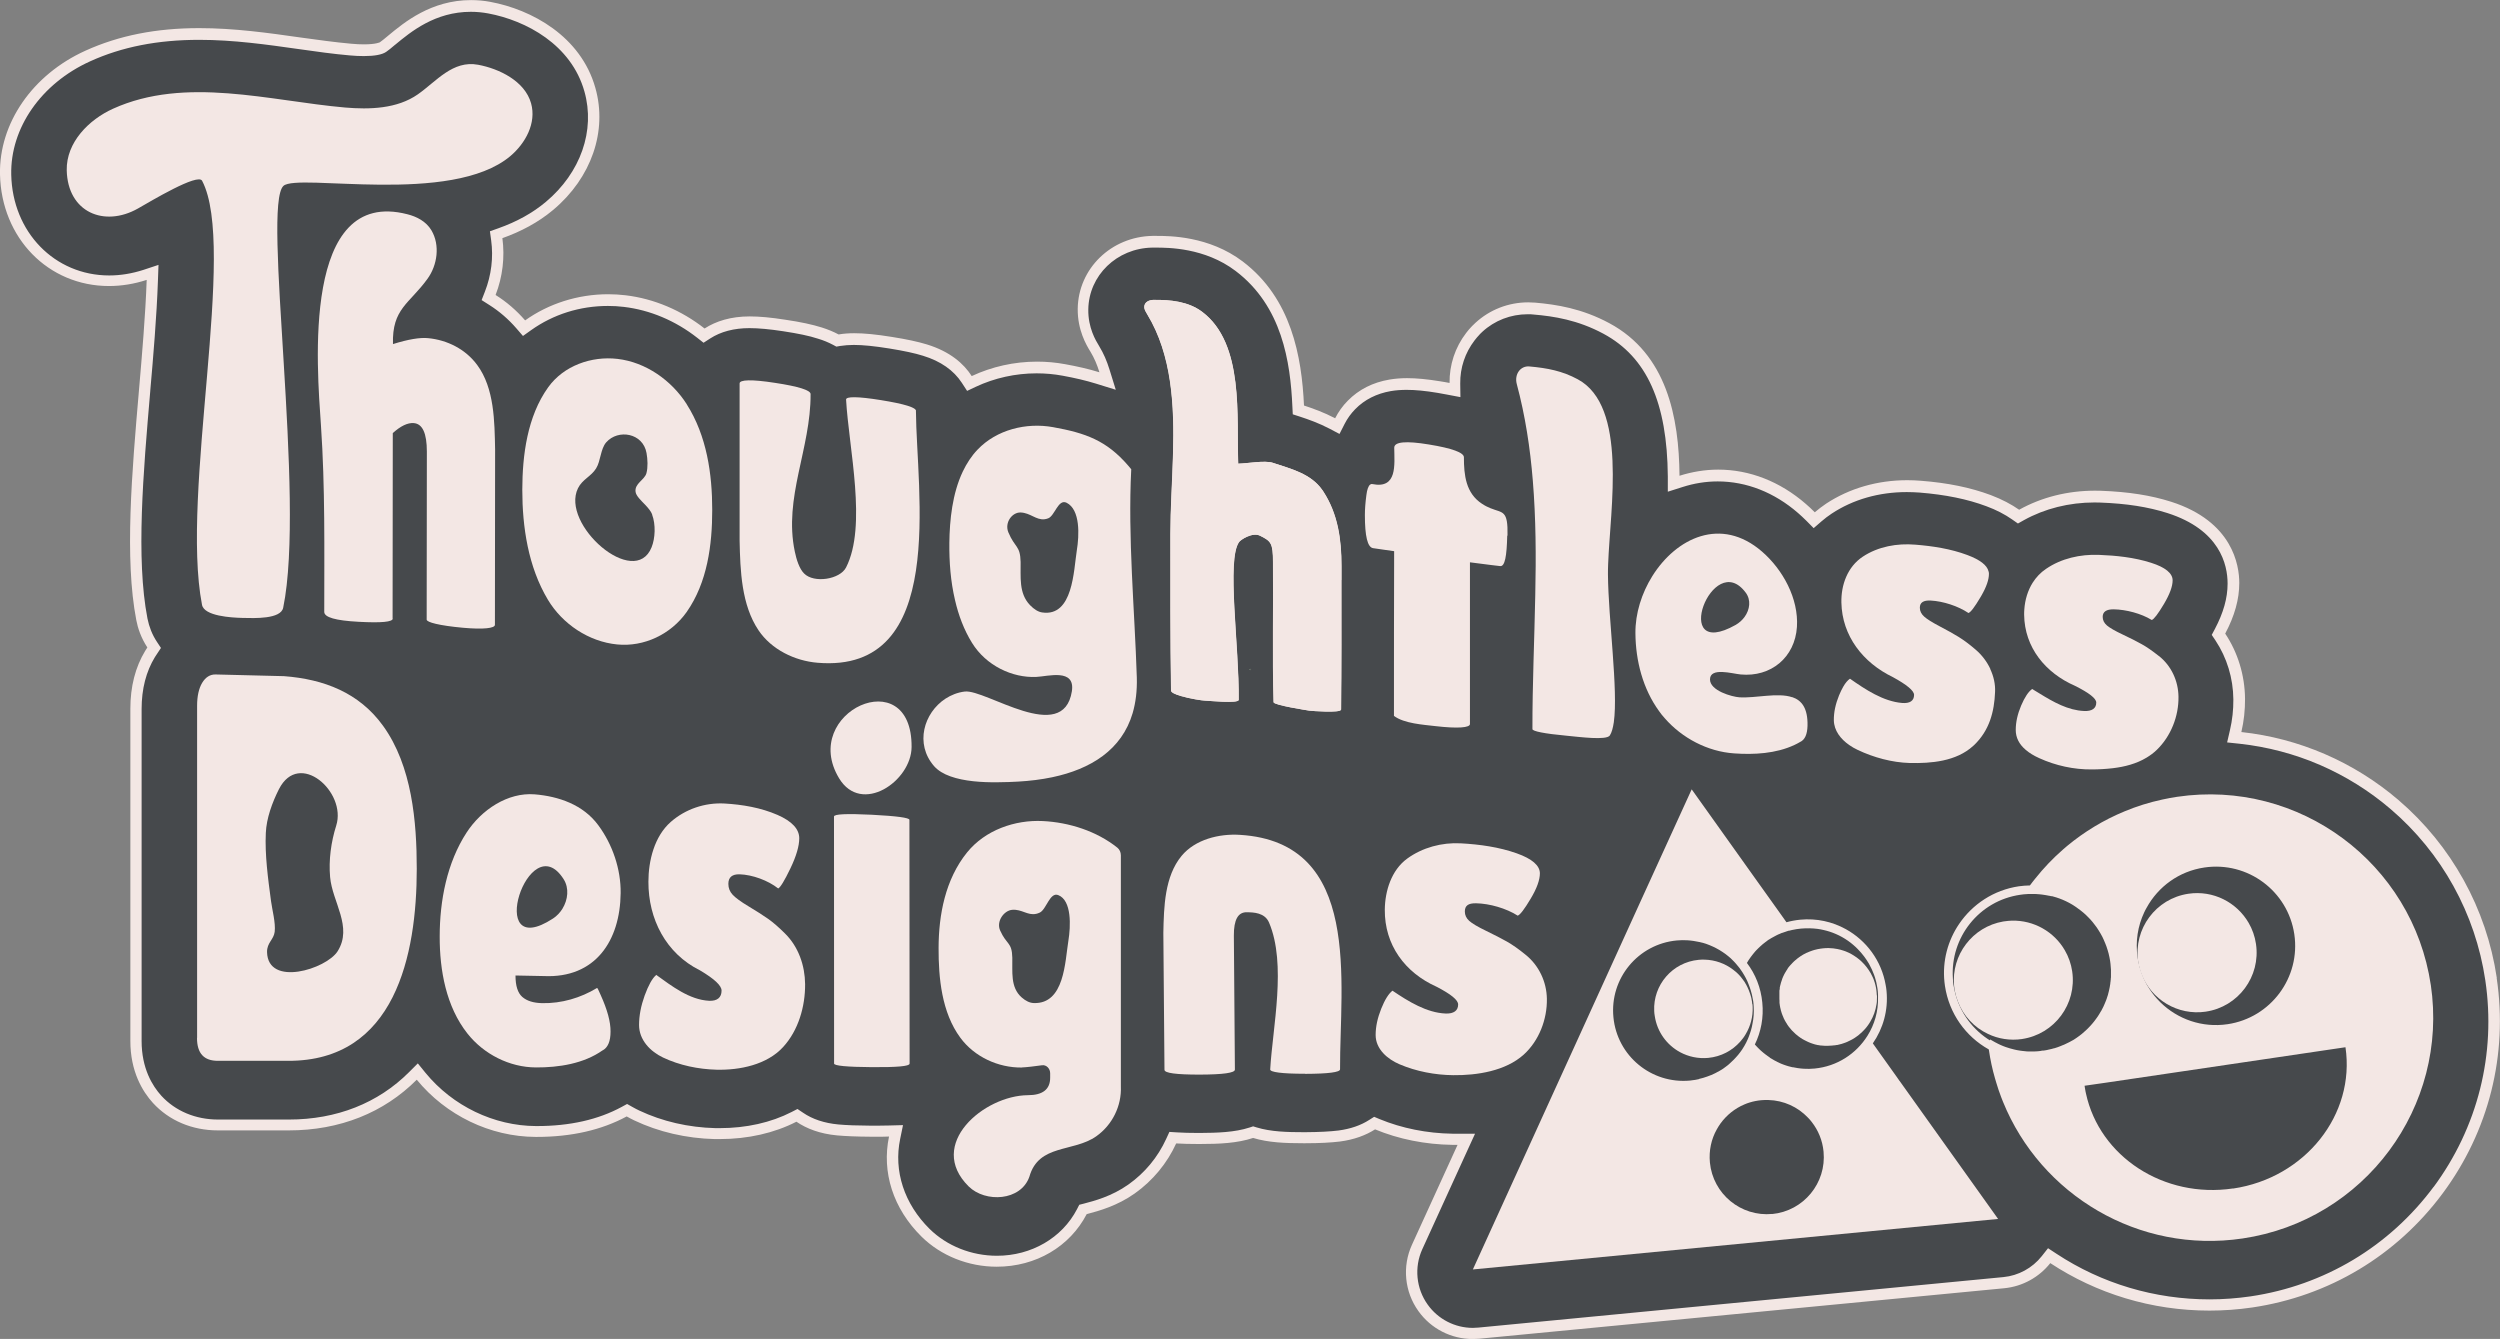
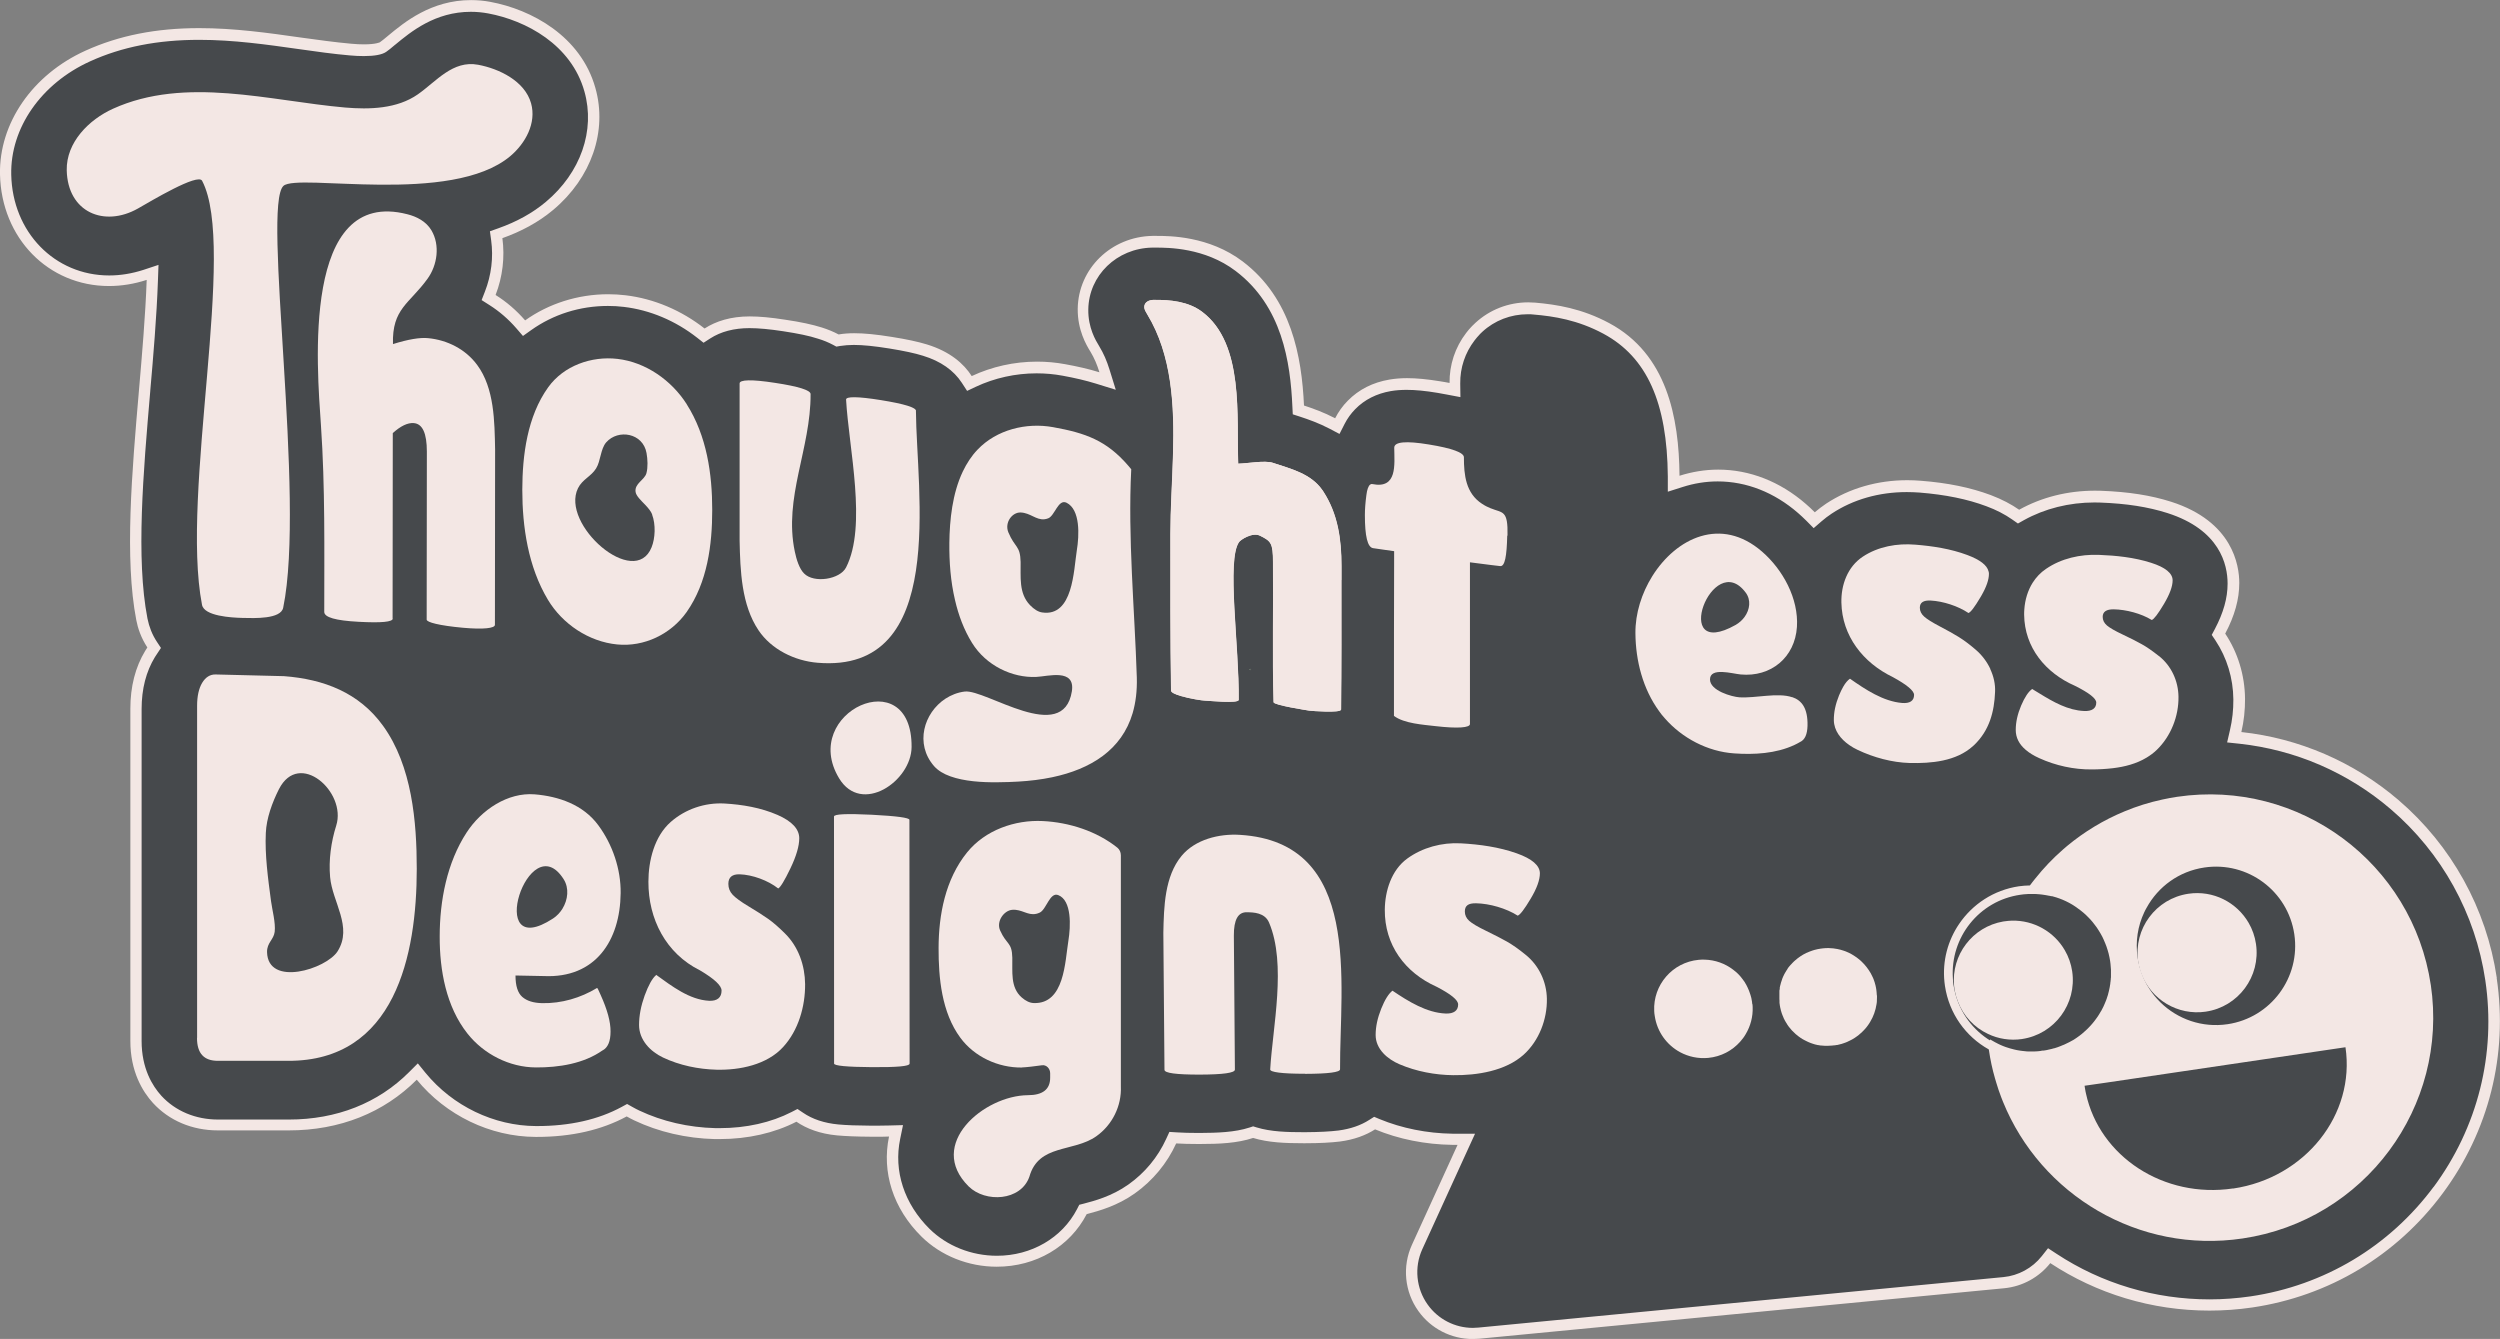
<svg xmlns="http://www.w3.org/2000/svg" id="Layer_2" data-name="Layer 2" viewBox="0 0 264.84 141.84">
  <rect x="0" y="0" width="264.84" height="141.84" fill="#808080" stroke="none" />
  <defs>
    <style>      .cls-1 {        fill: #f3e7e4;      }      .cls-2 {        fill: #dcffc9;      }      .cls-3 {        fill: #46494c;      }    </style>
  </defs>
  <g id="Layer_1-2" data-name="Layer 1">
    <path class="cls-3" d="M258.31,126.06c-4.8,6.47-11.83,10.68-19.79,11.86-1.48.22-2.97.33-4.44.33-5.92,0-11.64-1.7-16.54-4.93l-.45-.3-.33.42c-1.09,1.38-2.71,2.27-4.46,2.44l-55.64,5.35c-.22.02-.43.03-.62.03-2.09,0-4.06-1.02-5.27-2.72-1.34-1.88-1.58-4.35-.62-6.45l5.21-11.42h-1.17s-.33,0-.33,0c-2.76-.04-5.5-.59-7.94-1.6l-.28-.12-.26.17c-.97.62-2.15,1.02-3.5,1.2-.91.11-2.05.17-3.59.18h-.18c-1.74,0-3.58-.04-5.17-.53l-.18-.05-.18.06c-1.66.55-3.61.6-5.46.61h-.19c-.9,0-1.64-.02-2.28-.06l-.41-.02-.17.37c-.92,2.03-2.37,3.78-4.19,5.07-1.85,1.32-3.83,1.83-4.9,2.1l-.25.07-.12.23c-1.68,3.24-5.14,5.25-9.01,5.25-2.85,0-5.61-1.1-7.55-3.01-2.83-2.8-4.03-6.47-3.28-10.07l.15-.73-.75.02c-.39.01-.81.02-1.28.02-.19,0-.38,0-.59,0-1.57-.01-2.7-.05-3.57-.13-1.59-.15-2.94-.6-4.03-1.35l-.29-.2-.31.16c-2.27,1.16-4.99,1.77-7.88,1.77-.16,0-.32,0-.48,0-2.93-.07-5.8-.73-8.3-1.92-.24-.12-.49-.25-.77-.4l-.28-.16-.29.16c-2.56,1.39-5.68,2.1-9.25,2.1h-.12c-4.61-.02-9.15-2.21-12.14-5.85l-.41-.5-.46.46c-3.39,3.4-7.94,5.2-13.15,5.2h-.11c-1.78,0-3.58,0-5.39,0h-1.99c-2.56,0-4.86-.96-6.45-2.71-1.03-1.12-2.25-3.11-2.25-6.2v-35.17c0-2.24.51-4.19,1.5-5.81.07-.11.14-.22.21-.32l.22-.33-.2-.34c-.53-.8-.9-1.7-1.09-2.68-1.24-6.45-.46-15.52.29-24.29v-.04c.31-3.5.68-7.86.81-11.58l.03-.84-.8.26c-1.26.42-2.54.62-3.8.62-6.11,0-10.83-4.83-10.97-11.24-.11-5.19,3.3-10.12,8.7-12.56,3.46-1.57,7.32-2.34,11.8-2.34,3.69,0,7.22.5,10.64.99,1.81.25,3.67.52,5.39.66.51.05.98.07,1.43.07.98,0,1.74-.13,2.04-.34.22-.16.54-.42.88-.7,1.67-1.38,4.42-3.65,8.43-3.65.66,0,1.31.06,1.94.18,4.2.78,9.2,3.47,10.67,8.7,1.22,4.35-.41,9.07-4.28,12.31-1.44,1.21-3.19,2.18-5.21,2.9l-.45.16.06.48c.26,1.92.02,3.9-.69,5.73l-.17.45.41.26c1.11.71,2.12,1.57,3,2.58l.35.4.44-.31c2.45-1.74,5.38-2.66,8.47-2.66.59,0,1.18.04,1.76.1,2.87.34,5.67,1.52,8.08,3.4l.33.26.35-.23c1.22-.79,2.72-1.19,4.48-1.19,1,0,2.2.11,3.67.34,1.61.24,2.81.5,3.78.8.6.19,1.17.42,1.69.7l.17.09.2-.03c.49-.08,1.01-.12,1.55-.12,1.01,0,2.24.12,3.88.38,1.57.26,2.73.51,3.65.79,2,.62,3.49,1.66,4.42,3.1l.28.43.47-.22c2.06-.97,4.37-1.48,6.68-1.48.95,0,1.92.09,2.86.26,1.35.24,2.51.51,3.57.84l1.06.33-.33-1.06c-.27-.9-.6-1.65-1.01-2.32l-.05-.09c-.33-.56-1.24-2.05-1.21-4.16.06-3.93,3.28-7.06,7.35-7.13h.39c1.33,0,5.39,0,8.8,2.59,5.19,3.92,6.05,10.33,6.26,14.82l.02.4.38.13c.95.31,2.07.71,3.21,1.31l.53.28.27-.53c.33-.64.74-1.22,1.23-1.71,1.08-1.1,2.47-1.8,4.1-2.08.56-.09,1.15-.14,1.76-.14.95,0,2.06.11,3.38.33.35.06.68.12,1.01.18l.71.14v-.72c-.03-1.8.54-3.51,1.63-4.93.18-.24.37-.46.58-.68.11-.11.21-.21.31-.31,1.42-1.31,3.27-2.03,5.21-2.03.26,0,.48,0,.67.03,2.2.19,4.82.59,7.64,2.11,4.79,2.58,7.05,7.55,7.12,15.64v.8s.77-.24.77-.24c1.3-.42,2.61-.62,3.92-.62,3.2,0,6.28,1.21,8.91,3.49.27.24.56.51.91.86l.39.39.41-.36c.37-.31.75-.61,1.15-.87,2.36-1.55,5.22-2.38,8.27-2.38.46,0,.93.02,1.4.05,2.79.22,5.17.71,7.26,1.49,1.08.4,2.05.9,2.87,1.48l.3.21.32-.18c2.28-1.27,4.97-1.94,7.75-1.94.2,0,.4,0,.6.01,2.87.1,5.19.46,7.3,1.14,6.13,1.97,6.79,6.27,6.79,8.04,0,1.62-.47,3.28-1.42,5.08l-.16.31.19.29c1.28,1.93,1.97,4.2,2,6.58.01,1.14-.11,2.28-.37,3.4l-.15.65.66.07c6.05.66,11.69,3.11,16.32,7.07,5.52,4.72,9.15,11.28,10.22,18.48,1.18,7.97-.82,15.91-5.61,22.37Z" />
    <path class="cls-2" d="M132.42,70.9h0s0,.04,0,.05c0-.02,0-.03,0-.04t0,0Z" />
-     <path class="cls-2" d="M132.42,70.91s0,.02,0,.02c0,0,0-.02,0-.02h0Z" />
    <path class="cls-2" d="M132.43,70.87s-.01.07-.02.11c0-.02,0-.05,0-.07,0-.01,0-.02,0-.04Z" />
    <path class="cls-2" d="M132.44,70.88s-.02.05-.03.08h0s.02-.05.03-.08Z" />
    <path class="cls-2" d="M132.47,71.01s-.01-.02-.02-.02c-.01-.02-.02-.04-.04-.07-.01-.03-.03-.05-.04-.08.02.04.04.08.07.13,0,.02.02.03.02.05Z" />
    <path class="cls-2" d="M132.46,70.84c-.03.05-.06.11-.09.16,0-.02.01-.03.02-.04,0-.01.01-.03.02-.04.01-.03.03-.05.05-.08Z" />
    <path class="cls-2" d="M132.39,70.94s.04-.04.06-.05c-.02.02-.05.04-.07.07t0,0s0,0,0,0Z" />
    <path class="cls-2" d="M132.47,70.87h0s-.07.06-.1.09c.03-.04.07-.07.1-.09Z" />
    <path class="cls-2" d="M132.54,70.94c-.06,0-.13-.02-.19-.03,0,0-.02,0-.03,0,0,0-.02,0-.02,0,.08.02.16.03.24.04Z" />
    <path class="cls-2" d="M132.46,70.93h-.07s.04,0,.06,0c0,0,0,0,0,0Z" />
    <path class="cls-2" d="M132.51,70.84s-.04.04-.07.06c-.04.04-.08.07-.12.1.06-.05.13-.11.18-.16Z" />
    <path class="cls-2" d="M129.45,78.27h0c.08.06.17.11.25.17-.09-.06-.17-.11-.25-.17ZM130.38,78.81s.09.05.13.07h0s-.09-.05-.13-.07ZM134.85,62.96s.04,0,.06,0c.02,0,.05,0,.07,0-.04,0-.09,0-.13-.01ZM135.26,63s.02,0,.03,0c.03,0,.07,0,.1.01-.04,0-.08-.01-.13-.02Z" />
    <g>
      <path class="cls-1" d="M264.5,103.59c-1.09-7.33-4.79-14.02-10.42-18.84-4.72-4.04-10.53-6.54-16.64-7.2.27-1.15.4-2.34.39-3.54-.03-2.51-.77-4.89-2.1-6.89,1-1.88,1.49-3.64,1.49-5.36,0-1.89-.7-6.51-7.2-8.6-2.17-.69-4.53-1.06-7.46-1.17-.21,0-.42-.01-.62-.01-2.92,0-5.67.7-8.04,2.02-.82-.57-1.81-1.1-3-1.55-2.14-.8-4.57-1.3-7.41-1.52-.48-.04-.97-.06-1.44-.06-3.16,0-6.13.86-8.59,2.48-.42.28-.82.59-1.21.92-.3-.3-.61-.6-.94-.88-2.74-2.38-5.96-3.64-9.29-3.64-1.39,0-2.77.23-4.1.65-.05-6.22-1.35-12.89-7.43-16.16-2.92-1.57-5.61-1.98-7.86-2.18-.24-.02-.49-.03-.73-.03-2.11,0-4.09.78-5.61,2.18-.12.11-.23.22-.34.33-.22.23-.44.47-.63.73-1.18,1.54-1.78,3.39-1.76,5.3-.33-.06-.66-.13-1.02-.18-1.35-.22-2.49-.33-3.48-.33-.65,0-1.27.05-1.86.15-1.77.3-3.25,1.05-4.42,2.24-.55.55-1,1.19-1.34,1.86-1.2-.63-2.36-1.04-3.3-1.35-.24-5.18-1.32-11.34-6.49-15.26-3.58-2.71-7.78-2.71-9.16-2.71-.13,0-.25,0-.4,0-4.38.08-7.86,3.47-7.92,7.71-.03,2.27.93,3.87,1.3,4.48l.05.08c.4.66.71,1.39.95,2.18-1.16-.36-2.37-.63-3.64-.86-.97-.18-1.97-.27-2.96-.27-2.45,0-4.81.54-6.93,1.53-.84-1.31-2.28-2.59-4.74-3.35-.95-.29-2.14-.55-3.73-.8-1.67-.27-2.93-.39-3.98-.39-.57,0-1.12.04-1.65.13-.53-.28-1.12-.53-1.79-.74-.99-.31-2.22-.58-3.86-.82-1.52-.24-2.75-.35-3.76-.35-2.01,0-3.58.5-4.79,1.28-2.45-1.92-5.35-3.16-8.37-3.52-.6-.07-1.22-.11-1.83-.11-3.24,0-6.32,1-8.81,2.77-.91-1.05-1.96-1.96-3.13-2.69.75-1.93.99-4.02.72-6.02,1.94-.69,3.78-1.65,5.39-3,4.04-3.39,5.76-8.34,4.46-12.92-1.54-5.48-6.76-8.3-11.12-9.11-.68-.13-1.37-.19-2.05-.19-4.23,0-7.08,2.36-8.78,3.77-.35.29-.67.56-.88.7,0,0-.41.22-1.68.22-.41,0-.86-.02-1.38-.07-1.68-.15-3.47-.4-5.36-.66-3.44-.49-7-.99-10.72-.99-4.56,0-8.5.78-12.05,2.39C3.44,7.91-.11,13.05,0,18.48c.15,6.74,5.11,11.82,11.55,11.82,1.33,0,2.68-.22,3.99-.65-.13,3.72-.51,8.13-.81,11.59-.76,8.82-1.55,17.94-.29,24.46.16.84.5,1.87,1.17,2.89-.08.12-.16.24-.23.36-1.04,1.72-1.57,3.78-1.57,6.12v35.17c-.01,3.28,1.3,5.4,2.39,6.6,1.71,1.87,4.15,2.91,6.89,2.91h1.99c1.8,0,3.6,0,5.39,0h.11c5.43,0,10.09-1.88,13.57-5.37,3.1,3.78,7.78,6.04,12.59,6.06h.12c3.68,0,6.87-.73,9.53-2.17.26.15.53.29.8.42,2.57,1.22,5.52,1.91,8.54,1.98.16,0,.33,0,.49,0,3.03,0,5.81-.64,8.15-1.84,1.07.73,2.48,1.28,4.31,1.45.89.08,2.04.13,3.61.14.21,0,.41,0,.6,0,.47,0,.9,0,1.29-.02-.79,3.78.43,7.63,3.45,10.61,2.05,2.02,4.95,3.18,7.96,3.18,4.16,0,7.75-2.14,9.53-5.57,1.33-.35,3.24-.88,5.09-2.19,1.94-1.38,3.44-3.22,4.39-5.3.67.04,1.43.06,2.32.06h.19c2.05,0,3.95-.08,5.64-.64,1.61.49,3.41.56,5.34.56h.18c1.57,0,2.73-.07,3.66-.18,1.54-.2,2.77-.67,3.74-1.29,2.5,1.04,5.32,1.6,8.16,1.64h.33c.08,0,.16,0,.25,0l-4.83,10.58c-1.05,2.3-.79,4.98.68,7.03,1.33,1.87,3.48,2.96,5.75,2.96.22,0,.45-.01.68-.03l55.64-5.35c1.94-.19,3.69-1.17,4.87-2.66,4.89,3.22,10.71,5.03,16.86,5.03h0c1.5,0,3.03-.11,4.53-.33,8.12-1.2,15.28-5.49,20.18-12.09,4.89-6.59,6.93-14.69,5.72-22.81ZM257.83,125.7c-4.7,6.34-11.59,10.47-19.4,11.63-1.45.21-2.91.32-4.36.32-5.8,0-11.41-1.67-16.21-4.83l-.9-.59-.67.85c-.99,1.25-2.47,2.06-4.06,2.21l-55.63,5.35c-.2.02-.4.03-.57.03-1.9,0-3.69-.92-4.79-2.47-1.22-1.7-1.44-3.95-.57-5.86l4.83-10.58.76-1.66h-1.83c-.05,0-.11,0-.16,0h-.4c-2.69-.04-5.36-.57-7.73-1.55l-.57-.24-.52.33c-.9.58-1.99.95-3.25,1.12-.89.11-2.01.17-3.51.18h-.18c-1.7,0-3.48-.04-5-.51l-.36-.11-.36.12c-1.59.52-3.47.57-5.27.58h-.19c-.88,0-1.61-.02-2.24-.06l-.81-.05-.34.74c-.88,1.93-2.26,3.6-4,4.83-1.77,1.26-3.67,1.75-4.7,2.02l-.51.13-.24.47c-1.58,3.04-4.83,4.93-8.48,4.93-2.7,0-5.3-1.04-7.13-2.84-2.69-2.66-3.83-6.14-3.12-9.54l.3-1.46-1.49.04c-.35.01-.75.02-1.26.02h-.02c-.18,0-.37,0-.57,0-1.54-.01-2.66-.05-3.51-.13-1.49-.14-2.75-.56-3.75-1.25l-.58-.39-.62.32c-2.18,1.12-4.81,1.71-7.61,1.71h-.02c-.15,0-.29,0-.44,0-2.85-.07-5.63-.71-8.06-1.86-.23-.11-.47-.23-.73-.38l-.57-.32-.57.31c-2.48,1.35-5.5,2.03-8.97,2.03h-.12c-4.44-.02-8.81-2.12-11.69-5.63l-.82-1.01-.92.92c-3.28,3.29-7.68,5.03-12.74,5.03h-.11c-1.79,0-3.59,0-5.39,0h-1.99c-2.4,0-4.53-.9-6.02-2.52-.95-1.05-2.09-2.9-2.09-5.8v-35.17c0-2.13.48-3.98,1.41-5.5.07-.11.14-.22.21-.32l.43-.65-.43-.65c-.49-.74-.82-1.57-1-2.47-1.23-6.37-.45-15.4.3-24.13v-.03c.31-3.51.68-7.88.81-11.62l.06-1.68-1.6.53c-1.21.39-2.42.59-3.62.59-5.78,0-10.25-4.59-10.38-10.67-.11-4.95,3.17-9.66,8.35-12.01,3.38-1.54,7.17-2.28,11.56-2.28,3.65,0,7.16.5,10.55.98,1.81.26,3.68.52,5.41.67.53.05,1.02.07,1.49.07,1.13,0,1.92-.15,2.35-.44h0c.24-.16.57-.43.93-.74l.03-.02c1.68-1.39,4.23-3.49,8.02-3.49.62,0,1.23.06,1.83.17,4.02.75,8.81,3.31,10.2,8.27,1.17,4.13-.4,8.61-4.09,11.7-1.38,1.16-3.07,2.1-5.02,2.79l-.9.32.13.95c.25,1.82.02,3.7-.66,5.44l-.35.9.82.52c1.07.68,2.03,1.51,2.86,2.47l.7.81.87-.62c2.35-1.67,5.16-2.56,8.13-2.56.57,0,1.13.03,1.69.1,2.77.33,5.46,1.46,7.78,3.28l.66.52.71-.46c1.12-.72,2.52-1.09,4.15-1.09.97,0,2.14.11,3.58.33,1.57.24,2.75.48,3.69.79.57.17,1.1.39,1.59.65l.35.19.39-.07c.46-.07.95-.11,1.45-.11.97,0,2.18.12,3.79.38,1.54.25,2.67.49,3.56.77,1.86.57,3.24,1.54,4.1,2.86l.56.86.93-.44c1.98-.93,4.2-1.42,6.43-1.42.92,0,1.85.08,2.76.25,1.32.24,2.46.51,3.5.83l2.13.66-.66-2.13c-.29-.94-.64-1.74-1.08-2.46l-.04-.07c-.35-.57-1.16-1.92-1.13-3.85.05-3.6,3.02-6.48,6.76-6.55.08,0,.16,0,.23,0h.16c1.28,0,5.19,0,8.45,2.47,4.93,3.73,5.81,9.64,6.02,14.38l.04.81.77.25c.92.3,2.01.69,3.12,1.27l1.06.56.54-1.06c.3-.59.68-1.11,1.13-1.57.99-1.01,2.27-1.65,3.77-1.91.53-.09,1.09-.13,1.67-.13.91,0,1.99.1,3.29.32.38.06.73.13.99.18l1.42.27-.02-1.44c-.02-1.67.51-3.25,1.52-4.57.16-.21.34-.42.53-.62h.01s0-.02,0-.02c.08-.09.17-.17.28-.27,1.3-1.2,3.01-1.86,4.81-1.86.24,0,.44,0,.62.03,2.13.18,4.68.57,7.41,2.04,4.58,2.47,6.75,7.27,6.81,15.13v1.6s1.54-.49,1.54-.49c1.24-.4,2.5-.6,3.74-.6,3.05,0,6,1.16,8.52,3.35.26.22.54.49.88.82l.77.78.83-.72c.35-.3.71-.58,1.08-.82,2.27-1.5,5.01-2.28,7.95-2.28.45,0,.9.02,1.35.05,2.74.22,5.06.69,7.09,1.45,1.03.38,1.96.86,2.74,1.41l.6.42.64-.36c2.2-1.22,4.78-1.87,7.47-1.87.19,0,.38,0,.58.01,2.82.1,5.09.46,7.14,1.11,5.56,1.78,6.38,5.45,6.38,7.48,0,1.52-.44,3.09-1.35,4.81l-.33.62.39.58c1.22,1.84,1.88,4,1.9,6.25.01,1.1-.11,2.19-.36,3.26l-.3,1.3,1.32.14c5.93.65,11.46,3.04,16.01,6.93,5.41,4.63,8.97,11.06,10.02,18.12,1.16,7.81-.8,15.6-5.5,21.94Z" />
      <path class="cls-1" d="M20.88,109.95c0-11.72,0-23.45,0-35.17,0-1.03.18-1.85.54-2.45.36-.59.83-.89,1.41-.88,2.42.05,4.84.11,7.26.18,4.21.32,7.95,1.74,10.49,5.26,3.07,4.25,3.57,10.16,3.57,15.16,0,9.09-2.28,20.38-13.65,20.33-2.47,0-4.95,0-7.42,0-1.48,0-2.21-.79-2.21-2.43ZM29.55,83.6c-.72,1.43-1.32,3.08-1.39,4.63-.11,2.35.23,4.8.55,7.22.13.97.5,2.3.39,3.26-.1.83-.83,1.16-.81,2.15.09,3.73,6.27,1.8,7.47-.08,1.64-2.58-.56-5.22-.79-7.87-.16-1.8.1-3.72.65-5.46,1.12-3.55-3.93-8.05-6.07-3.85Z" />
      <path class="cls-1" d="M63.85,111.26c-2.02,1.43-4.66,1.83-7.07,1.82-2.81-.01-5.54-1.41-7.26-3.59-2.26-2.85-2.95-6.71-2.94-10.28,0-3.81.77-7.83,2.86-11.03,1.57-2.4,4.35-4.26,7.21-4.03,2.51.21,5.12,1.08,6.73,3.27,1.51,2.04,2.4,4.65,2.37,7.19-.05,5.04-2.67,9.04-8.13,8.79-1.2-.02-1.8-.04-3.01-.06,0,1.1.24,1.85.72,2.27.48.42,1.18.64,2.11.66,2.05.04,4.06-.55,5.81-1.61.03-.03.16.22.39.76.7,1.55,1.05,2.83,1.04,3.86,0,1.03-.28,1.69-.83,1.99ZM59.58,96.27c.59-.95.73-2.19.13-3.13-3.68-5.81-8.47,8.96-1.12,4.16.4-.26.73-.62.99-1.02Z" />
      <path class="cls-1" d="M69.51,103.27c1.68,1.21,3.53,2.64,5.61,2.75.85.04,1.32-.34,1.32-1.08,0-.53-.76-1.24-2.28-2.14-3.63-1.8-5.48-5.45-5.47-9.39,0-2.23.63-4.81,2.37-6.34,1.55-1.36,3.61-2.06,5.68-1.95,1.91.11,3.86.44,5.63,1.21,1.53.67,2.3,1.5,2.3,2.47,0,.82-.31,1.89-.94,3.2-.63,1.31-1.06,2.01-1.29,2.12-1.07-.85-2.74-1.46-4.09-1.5-.78-.02-1.19.31-1.19,1.01,0,.45.15.83.46,1.16.31.33.87.74,1.69,1.23.82.49,1.5.93,2.05,1.31.54.38,1.15.91,1.82,1.58,1.42,1.41,2.09,3.39,2.11,5.34.02,2.36-.71,4.91-2.33,6.67-1.72,1.88-4.59,2.46-7.05,2.4-1.93-.05-3.92-.46-5.67-1.29-1.35-.64-2.54-1.86-2.54-3.45,0-.98.2-2.02.59-3.11.4-1.09.8-1.82,1.21-2.17Z" />
      <path class="cls-1" d="M96.35,112.69c0,.26-1.33.38-3.99.36-2.66-.02-4-.15-4-.38,0-8.72,0-17.45-.01-26.17,0-.26,1.33-.32,4-.19,2.66.14,3.99.32,3.99.54,0,8.61.01,17.22.02,25.83Z" />
      <path class="cls-1" d="M108.25,113.09c-2.5.03-5.02-1.13-6.51-3.15-1.99-2.69-2.32-6.36-2.31-9.52.01-3.49.7-7.25,3.02-10.12,1.91-2.36,5.06-3.47,8.03-3.32,2.78.14,5.69,1.06,7.9,2.83.22.18.36.48.36.8,0,8.16,0,16.31,0,24.47.09,2.1-.92,4.1-2.6,5.29-2.43,1.72-6.1.79-7.09,4.28,0,0,0,0,0,0-.9,2.59-4.66,2.78-6.43,1.04-4.52-4.47,1.63-9.64,6.27-9.67,1.56,0,2.36-.61,2.36-1.85,0-.19,0-.28,0-.47,0-.51-.41-.92-.87-.85-.71.1-1.69.22-2.12.23ZM109.75,96.81c-.89.19-1.49-.5-2.51-.43-.89.07-1.72,1.23-1.29,2.19.69,1.55,1.25,1.21,1.29,2.88.04,1.44-.24,3.14,1,4.22.42.37.86.58,1.28.59,3.25.11,3.3-4.38,3.66-6.6.25-1.54.37-4.28-1.08-4.84-.88-.34-1.25,1.51-1.94,1.85-.14.07-.27.11-.4.14Z" />
      <path class="cls-1" d="M96.57,79.13c.06-9.15-11.91-3.68-7.68,3.32,2.37,3.92,7.66.31,7.68-3.32Z" />
      <path class="cls-1" d="M138.26,113.75c-2.47,0-3.72-.17-3.7-.46.26-4.49,1.75-11.14-.12-15.55-.45-1.07-1.66-1.09-2.36-1.1-.93-.02-1.38.8-1.37,2.47.04,4.73.07,9.47.11,14.2,0,.35-1.24.52-3.73.53-2.49,0-3.73-.16-3.73-.51-.04-4.84-.08-9.68-.12-14.52.06-2.75.13-5.96,1.93-8.14,1.44-1.74,3.97-2.37,6.18-2.23,13.02.79,10.57,15.68,10.61,24.84,0,.31-1.24.47-3.7.48Z" />
      <path class="cls-1" d="M72.75,42.82c-1.61-2.53-4.34-4.45-7.33-4.8-2.75-.32-5.7.71-7.35,3.01-2.22,3.1-2.73,7.2-2.74,10.85,0,3.94.62,8.16,2.71,11.65,1.55,2.59,4.35,4.45,7.34,4.74,2.85.28,5.69-1.08,7.35-3.42,2.22-3.15,2.72-7.17,2.72-10.83,0-3.8-.57-7.84-2.7-11.19ZM69.08,54.51c.4,1.06.33,2.51-.05,3.46-1.79,4.48-9.69-2.41-7.8-6.25.47-.95,1.39-1.24,1.92-2.1.49-.79.46-2.06,1.07-2.76,1.26-1.43,3.89-1,4.27,1.13.12.66.16,1.5-.01,2.14-.2.72-1.28,1.09-1.15,1.98.06.43.57.9,1.04,1.39.3.32.59.66.72,1Z" />
      <path class="cls-1" d="M97.03,43.52c.04,8.46,3.43,27.85-10.42,26.69-2.42-.2-4.88-1.4-6.25-3.43-1.82-2.7-1.94-6.32-2.01-9.51,0-5.55,0-11.1,0-16.65,0-.4,1.25-.45,3.76-.06,2.5.38,3.75.78,3.76,1.18.03,5.8-2.88,10.97-1.67,16.7.17.82.47,1.8.98,2.31,1.05,1.07,3.81.63,4.45-.64,2.24-4.38.29-12.62,0-17.78-.02-.34,1.24-.34,3.71.06,2.47.4,3.7.78,3.7,1.14Z" />
      <g>
        <path class="cls-1" d="M142.06,75.18c0,.37-3.14.14-3.36.1-.18-.03-3.77-.58-3.77-.89-.14-4.94-.01-9.92-.06-14.86-.02-1.99-.2-2.19-1.38-2.78-.82-.4-2.06.44-2.21.66-1.37,1.85.03,11.15-.05,16.73-.01.42-3.2.09-3.59.08-.25,0-1.59-.21-2.55-.49-.57-.17-1.02-.37-1.02-.57-.09-5.53-.07-11.06-.07-16.6,0-2.67.2-5.54.28-8.44.15-5.21-.12-10.51-2.72-14.8-.17-.28-.33-.52-.33-.8,0-.53.53-.74.98-.75,1.79-.02,3.7.16,5.17,1.28,4.46,3.38,3.6,11.13,3.8,16.07.97-.02,2.82-.37,3.67-.09,1.92.64,4.01,1.14,5.23,2.87.04.05.07.1.11.16,1.54,2.36,1.93,5.04,1.93,7.9v1.49c0,4.56.02,9.16-.04,13.73Z" />
        <path class="cls-1" d="M142.1,61.45v-1.49c0-2.85-.39-5.53-1.93-7.9-.04-.05-.07-.11-.11-.16-1.22-1.74-3.31-2.23-5.23-2.87-.84-.28-2.69.07-3.67.09-.19-4.95.67-12.69-3.8-16.07-1.48-1.12-3.39-1.3-5.17-1.28-.45,0-.97.22-.98.75,0,.27.16.51.33.8,2.6,4.3,2.87,9.59,2.72,14.8-.08,2.9-.28,5.78-.28,8.44,0,5.53-.02,11.07.07,16.6,0,.2.45.4,1.02.57.97.29,2.3.49,2.55.49.4.01,3.58.34,3.59-.08.08-5.58-1.31-14.88.05-16.73.16-.22,1.4-1.06,2.21-.66,1.19.58,1.37.79,1.38,2.78.05,4.94-.08,9.93.06,14.86,0,.31,3.59.86,3.77.89.22.04,3.36.26,3.36-.1.06-4.57.04-9.17.04-13.73Z" />
      </g>
      <path class="cls-1" d="M159.67,56.74c-.05,2.15-.24,3.29-.75,3.23-.35-.04-.64-.08-.93-.11-.76-.09-1.37-.17-2.27-.29,0,5.71,0,11.42,0,17.13,0,.39-1.27.5-3.68.22-1.25-.15-3.3-.27-4.37-1.08,0-5.82,0-11.64.02-17.45-.36-.05-.64-.09-.92-.13-.4-.06-.78-.11-1.31-.19-.59-.09-.87-1.26-.87-3.51,0-.59.05-1.3.16-2.12.07-.58.21-.95.39-1.1.07-.05.16-.08.24-.06,2.67.54,2.34-2.05,2.32-3.85,0-.63,1.23-.75,3.69-.34,2.45.4,3.69.86,3.69,1.35,0,1.89.2,3.81,1.92,4.93.33.22.63.36.9.47,1.3.53,1.86.16,1.8,2.91Z" />
-       <path class="cls-1" d="M170.34,60.85c0-.34,0-.71.02-1.1h0c.22-5.96,2.08-16.72-3.22-19.57-1.63-.88-3.2-1.19-5.13-1.36-.95-.08-1.6.84-1.33,1.86.9,3.36,1.42,6.78,1.7,10.23.33,4.01.35,8.06.26,12.12h0c-.09,4.75-.31,9.51-.3,14.21,0,.22,1.24.48,3.63.7,1.38.13,4.22.51,4.57-.03.2-.31.33-.79.42-1.39h0c.48-3.41-.58-10.86-.62-15.67Z" />
      <path class="cls-1" d="M189.85,73.86c-1.54-.52-3.87.12-5.59.01-.75-.05-3.13-.69-3.11-1.91.02-1.3,2.37-.59,3.25-.51,3.2.3,5.75-1.8,5.96-5.04.19-3-1.49-6.06-3.69-7.97-4.35-3.78-9.11-1.44-11.63,2.59-1.13,1.81-1.81,3.96-1.79,6.04.02,2.93.79,5.91,2.51,8.27.18.26.38.51.6.75,1.83,2.1,4.54,3.53,7.34,3.72,2.1.15,4.43.03,6.39-.89.2-.09.4-.2.59-.31.54-.24.77-.84.8-1.7.05-1.88-.61-2.72-1.62-3.06ZM184.94,62.79c.57.77.44,1.79-.13,2.57-.24.33-.56.62-.94.84-7.01,3.94-2.44-8.17,1.07-3.41Z" />
      <path class="cls-1" d="M210.86,70.89c-.36-.78-.9-1.5-1.57-2.07-.66-.57-1.26-1.01-1.79-1.34-.53-.33-1.2-.7-2-1.12-.8-.42-1.36-.77-1.66-1.04-.3-.27-.46-.58-.46-.94,0-.56.39-.8,1.15-.76,1.31.07,2.9.58,4,1.32.23-.07.65-.62,1.26-1.65.04-.05.07-.11.1-.17h0c.55-.95.81-1.72.81-2.33,0-.09-.01-.18-.04-.26-.16-.66-.91-1.23-2.24-1.73-1.76-.66-3.66-.95-5.52-1.1-1.92-.16-3.93.19-5.56,1.27-1.62,1.07-2.31,2.99-2.27,4.86.07,3.55,2.3,6.38,5.45,7.9,1.5.82,2.24,1.44,2.25,1.88,0,.63-.44.93-1.28.86-1.99-.17-3.87-1.42-5.51-2.57-.24.16-.48.44-.71.84-.15.26-.3.57-.45.93-.37.91-.56,1.79-.55,2.63.02,1.12.74,2,1.62,2.62.29.2.59.38.9.52,1.7.81,3.66,1.34,5.52,1.39,2.25.05,4.92-.16,6.72-1.81.03-.02.06-.05.09-.08,1.63-1.55,2.15-3.54,2.23-5.64.04-.82-.15-1.66-.51-2.42Z" />
      <path class="cls-1" d="M228.68,69.48c-.67-.53-1.27-.95-1.8-1.24-.53-.3-1.21-.64-2.01-1.02-.81-.38-1.36-.7-1.67-.96-.3-.26-.45-.56-.45-.91,0-.55.4-.81,1.17-.8,1.3.02,2.91.44,4.03,1.13.23-.08.66-.64,1.28-1.68.62-1.04.93-1.88.93-2.52,0-.75-.77-1.38-2.28-1.86-1.78-.57-3.69-.77-5.55-.84-1.95-.07-3.96.37-5.59,1.49-.58.39-1.04.89-1.4,1.45h0c-.53.84-.82,1.83-.89,2.83-.02.19-.02.38-.02.57.04,3.48,2.27,6.18,5.4,7.54,1.49.75,2.24,1.33,2.24,1.77,0,.61-.45.93-1.29.89-1.7-.07-3.25-.95-4.71-1.85-.27-.16-.53-.32-.79-.48-.4.28-.79.87-1.17,1.76-.38.9-.57,1.76-.57,2.58,0,.8.35,1.51,1.06,2.11.38.33.86.62,1.44.88,1.73.79,3.68,1.21,5.54,1.19.73,0,1.49-.04,2.25-.13,0,0,0,0,0,0,1.25-.15,2.5-.47,3.57-1.12h0c.38-.23.75-.5,1.08-.82,1.5-1.45,2.33-3.57,2.3-5.63-.02-1.66-.75-3.28-2.09-4.33Z" />
      <path class="cls-1" d="M50.65,6.86c-2.69-.5-4.41,1.75-6.38,3.13-2.21,1.55-5.14,1.62-7.72,1.4-7.98-.7-16.9-3.35-24.58.13-2.54,1.15-4.96,3.55-4.9,6.52.1,4.46,3.98,6.06,7.54,4.05,1.39-.79,6.36-3.78,6.8-2.94,3.72,7.05-2.31,33.02-.01,44.92.23,1.2,3.09,1.36,4.3,1.39,1.27.03,4.05.14,4.3-1.08,2.4-11.65-2.26-42.6.03-44.69,1.52-1.38,17.78,2.1,24.03-3.15,1.6-1.35,2.79-3.5,2.2-5.6-.66-2.35-3.37-3.66-5.61-4.08Z" />
      <path class="cls-1" d="M214.22,110.07c-1.28.19-2.54-.02-3.62-.54-1.45-.68-2.61-1.9-3.19-3.44-.13-.33-.23-.66-.3-1.01-.02-.11-.04-.21-.06-.32-.02-.11-.03-.21-.04-.32-.32-3.27,1.95-6.26,5.2-6.82.05,0,.1-.02.15-.02.25-.04.51-.06.76-.07,2.34-.06,4.49,1.18,5.62,3.14,0,0,0,0,0,0,.39.67.66,1.42.78,2.23.51,3.45-1.87,6.66-5.32,7.17Z" />
      <path class="cls-1" d="M185.65,106.38c0,.1.01.2.02.3.04,1.03-.23,2.02-.73,2.86-.08.15-.18.29-.28.43-.1.13-.2.26-.31.38-.84.95-2.03,1.59-3.39,1.72-1.07.1-2.09-.13-2.97-.6-1.41-.76-2.44-2.15-2.69-3.83-.01-.09-.03-.18-.04-.27s-.01-.18-.02-.27c-.13-2.76,1.93-5.16,4.71-5.42.21-.02.42-.03.63-.02,1.12.03,2.17.41,3.03,1.07.13.1.26.2.38.31.12.12.25.24.36.37.08.09.16.19.23.29.16.2.31.42.43.66.04.06.07.13.1.2.03.06.06.13.09.2.06.13.11.25.15.38.03.09.06.17.09.26.03.1.06.21.09.32.03.13.05.26.07.39,0,.09.02.18.03.27Z" />
      <path class="cls-1" d="M233.68,107.17c-2.98.44-5.79-1.28-6.82-3.99h0c-.16-.43-.28-.87-.35-1.33-.51-3.45,1.87-6.66,5.32-7.17,2.63-.39,5.12.91,6.38,3.08,0,0,0,0,0,0,.39.67.66,1.42.78,2.24.51,3.45-1.87,6.66-5.32,7.17Z" />
      <path class="cls-1" d="M198.84,105.44v.2c0,.11,0,.21-.01.31,0,.03,0,.07,0,.1,0,.11-.02.23-.04.34-.1.67-.33,1.3-.67,1.86-.04.07-.08.14-.13.21-.04.07-.09.14-.14.2-.09.13-.2.26-.31.38-.05.06-.11.12-.17.18h-.01c-.07.09-.15.16-.23.23,0,0-.01.01-.02.01-.06.05-.12.11-.18.16-.02.02-.05.04-.07.06-.06.05-.12.09-.18.13-.14.1-.28.2-.43.28-.05.03-.1.05-.15.08-.13.07-.27.14-.41.2-.1.04-.2.09-.31.12-.18.07-.38.13-.58.17-.05.01-.1.02-.16.04-.02,0-.03,0-.05,0-.07.02-.15.03-.23.04,0,0-.02,0-.02,0-.02,0-.04,0-.06,0-.05,0-.1.01-.15.02-.17.02-.35.03-.52.03-.09,0-.18,0-.27,0-.12,0-.25-.02-.37-.03h-.01s0,0,0,0c-.02,0-.04,0-.06,0-.02,0-.04,0-.07-.01-.08-.01-.16-.03-.24-.04-.01,0-.02,0-.03,0-.07-.02-.14-.03-.21-.05,0,0,0,0-.01,0-.04,0-.07-.02-.11-.03-.05-.02-.11-.03-.16-.05-.09-.03-.17-.06-.26-.09-.07-.03-.15-.05-.22-.09-.01,0-.02,0-.04-.02-.04-.02-.07-.03-.11-.05-.09-.04-.19-.09-.28-.14-.07-.04-.15-.08-.22-.12h0s0,0,0,0c-.06-.03-.12-.07-.17-.11-.02-.01-.04-.03-.06-.04-.06-.04-.12-.08-.18-.13-.02-.01-.04-.02-.05-.04,0,0,0,0,0,0h0s0,0,0,0t0,0s-.02-.02-.02-.02h0s0,0,0,0h0s0-.01,0-.01c0,0,0,0-.01,0-.02,0-.03-.02-.04-.03-.02,0-.03-.02-.04-.03-.02-.02-.04-.04-.06-.05,0,0,0,0-.01,0-.03-.02-.05-.04-.08-.07-.01,0-.02-.02-.03-.03-.25-.22-.48-.46-.68-.73-.01-.01-.02-.03-.03-.04-.01-.02-.03-.04-.04-.06-.01-.02-.02-.03-.03-.04-.02-.02-.04-.05-.05-.07,0,0-.02-.02-.02-.03-.02-.03-.04-.06-.05-.09-.07-.11-.14-.21-.2-.33-.01-.02-.02-.05-.04-.07,0-.02-.02-.03-.02-.05-.02-.04-.05-.09-.07-.13,0,0,0,0,0,0h0s-.02-.05-.03-.07h0s0-.02,0-.02h0c-.02-.05-.05-.1-.07-.15,0-.01,0-.02-.01-.03,0-.02-.01-.03-.02-.05-.03-.07-.05-.14-.08-.21,0-.02-.01-.04-.02-.05h0s0-.02,0-.02c-.03-.09-.05-.17-.08-.26,0,0,0-.01,0-.02-.03-.09-.05-.19-.07-.29,0,0,0-.01,0-.02,0-.05-.02-.09-.03-.15,0-.05-.02-.1-.02-.15,0-.05-.02-.1-.02-.15,0-.02,0-.04,0-.07,0-.02,0-.03,0-.05,0-.03,0-.06,0-.09v-.02c0-.05,0-.1-.01-.16v-.02c0-.08,0-.16,0-.24,0-.06,0-.12,0-.18,0-.02,0-.03,0-.05h0s0,0,0,0c0,0,0,0,0,0h0s0-.08,0-.12c0-.02,0-.04,0-.05,0-.02,0-.04,0-.05,0-.02,0-.05,0-.07h0s0-.03,0-.04c0-.02,0-.04,0-.05,0-.04,0-.07.02-.11,0-.02,0-.05.01-.07h0s0-.06.01-.08c0,0,0,0,0-.01,0,0,0-.02,0-.03s0-.01,0-.02c0-.01,0-.03,0-.04.01-.06.02-.13.04-.18,0-.02,0-.03.01-.04.01-.06.03-.12.05-.18,0,0,0-.02,0-.02.01-.04.02-.08.04-.13.02-.07.04-.15.07-.21h0s.02-.05.03-.08c0,0,0-.01,0-.02,0-.02.02-.04.02-.06.03-.07.06-.15.09-.22.04-.09.08-.18.13-.27.03-.05.05-.11.09-.16.04-.07.08-.14.12-.2,0,0,0-.01.01-.02.02-.03.03-.05.05-.07.02-.04.04-.07.07-.11,0,0,0,0,0-.01,0,0,0,0,0,0,0,0,0,0,.01-.01h0s0-.02.01-.02t0,0s0-.02.01-.02c0-.01.01-.02.02-.03.02-.03.04-.05.05-.07.01-.02.03-.04.05-.06,0-.01.02-.02.03-.04,0-.01.01-.02.02-.02.02-.03.04-.05.06-.07.03-.04.05-.07.08-.09.02-.02.04-.04.05-.05,0-.01.02-.02.03-.03h0s.05-.07.09-.1c.01-.01.02-.02.03-.03.01-.02.03-.04.05-.05.02-.02.05-.05.07-.07h0s.02-.02.02-.02c.03-.03.06-.06.1-.09h0c.37-.33.77-.6,1.22-.82,0,0,.01,0,.02,0,.19-.09.39-.17.6-.24.07-.02.14-.05.22-.07.22-.06.44-.11.67-.14.08-.01.15-.02.23-.03.21-.02.42-.04.63-.03.16,0,.31.02.47.03.15.02.3.04.45.07.23.04.45.11.67.18.07.02.13.05.2.07.23.09.44.19.65.31.12.07.24.14.35.22.19.13.38.27.55.42.05.05.11.1.16.15.37.35.69.77.95,1.22.07.13.14.27.2.4.03.07.06.14.09.2,0,0,0,.02.01.03.08.21.15.42.2.64.02.07.04.15.05.23.01.08.03.16.04.24,0,.09.02.18.03.27.01.09.02.2.02.29,0,.02,0,.04,0,.05Z" />
      <path class="cls-1" d="M257.51,104.35c-1.92-12.92-13.95-21.85-26.87-19.94-.53.08-1.05.17-1.57.29-1.39.3-2.73.72-4,1.25-2.23.92-4.28,2.17-6.09,3.67-.14.11-.28.24-.42.36-1.08.94-2.07,1.98-2.96,3.1-.1.11-.19.23-.28.35-.1.12-.19.25-.28.37-.38,0-.77.04-1.17.09-2.68.4-4.92,1.91-6.33,3.99-1.19,1.75-1.79,3.92-1.55,6.17.01.13.03.26.05.39.44,2.95,2.22,5.38,4.64,6.73l.02.09c.15,1.02.36,2.01.64,2.97.04.15.08.29.13.44.15.52.33,1.04.52,1.54.06.17.13.34.2.51,4.01,9.87,14.37,16.12,25.38,14.48,12.92-1.91,21.85-13.95,19.94-26.87ZM233.52,91.9c4.59-.68,8.85,2.49,9.53,7.07.68,4.58-2.49,8.85-7.07,9.53-2.7.4-5.28-.53-7.1-2.3-.13-.13-.26-.26-.38-.4-.41-.45-.77-.95-1.08-1.5,0-.02-.02-.03-.03-.05-.41-.75-.71-1.56-.88-2.44,0,0,0,0,0-.01-.02-.12-.04-.25-.06-.37-.25-1.69.02-3.34.7-4.78.07-.16.16-.32.25-.48,1.22-2.23,3.42-3.87,6.12-4.27ZM210.8,110.21c-.08-.05-.17-.11-.25-.16h0s0,0,0,0c-1.8-1.21-3.13-3.12-3.55-5.41-.02-.11-.04-.21-.06-.32-.02-.11-.03-.21-.04-.32-.01-.12-.02-.24-.02-.37-.29-4.32,2.78-8.21,7.13-8.84.13-.02.26-.04.38-.05.1-.01.2-.02.31-.02.04,0,.08,0,.12-.01.06,0,.13,0,.18,0,.01,0,.02,0,.03,0,.08,0,.15,0,.23,0,.11,0,.21,0,.32,0,.02,0,.04,0,.06,0,.09,0,.17,0,.26.02.02,0,.04,0,.05,0,.05,0,.09,0,.13.01.09,0,.18.02.27.03.04,0,.08.01.13.02.09.01.17.03.26.04.02,0,.04,0,.05.01.04,0,.07.01.11.02.07.01.13.03.2.04.02,0,.03,0,.04,0,.02,0,.05.01.07.02.03,0,.06.02.09.02.01,0,.02,0,.03,0,0,0,.02,0,.02,0,.01,0,.02,0,.04,0,.05.01.09.02.14.04.1.03.21.06.31.09.47.15.92.34,1.35.57.11.05.21.11.32.18.07.04.13.07.19.12.08.05.16.1.24.16.07.04.13.09.19.14.08.05.15.11.23.17,0,0,.02.02.03.02.11.08.21.16.31.25.08.07.16.14.25.22.1.09.2.19.29.29.02.02.04.03.05.05.07.07.13.14.2.21,0,0,.01.01.02.02,0,0,0,0,0,0h0s0,0,0,.01h0s0,0,0,0c.01,0,.02.02.03.03.02.02.04.04.05.06.03.03.05.06.08.09.03.03.05.06.07.09h0c.07.09.13.17.2.26.06.08.12.16.18.24.02.02.03.04.04.06.07.1.14.2.2.31.13.21.26.43.37.65,0,0,0,0,0,0,.05.1.09.2.14.3,0,.02.02.03.02.05.05.11.1.22.14.33.04.1.08.21.12.31.01.03.02.06.03.09.04.1.07.21.1.31.04.11.07.24.1.35,0,.03.02.06.02.09.02.1.05.21.07.31.03.13.05.26.07.38h0c.02.11.03.21.04.31.02.21.04.41.05.62,0,.1,0,.2,0,.31,0,.08,0,.15,0,.23v.04c0,.05,0,.1,0,.15,0,.07,0,.15-.02.23,0,.07,0,.15-.02.22h0c0,.05,0,.1-.02.15,0,0,0,.01,0,.02h0s0,.08-.01.11c0,.07-.02.13-.03.19h0c0,.07-.02.13-.03.2-.02.09-.04.19-.06.28,0,.05-.02.09-.03.14-.03.12-.05.23-.09.35,0,0,0,.01,0,.02-.02.09-.05.18-.09.27-.04.12-.07.24-.12.35-.04.11-.09.23-.14.34-.04.11-.09.23-.15.34-.04.09-.09.18-.14.27-.04.09-.09.18-.15.26-.04.08-.09.16-.14.24-.1.17-.21.33-.33.49-.12.17-.25.34-.38.49-.07.08-.14.16-.21.24-.06.07-.13.14-.19.2-.08.08-.15.16-.23.23-.04.04-.09.08-.13.12-.11.1-.21.19-.32.28h0s-.02.02-.03.03c-.19.15-.38.3-.59.44-.09.06-.18.12-.27.18-.04.02-.07.04-.1.06-.01,0-.03.02-.04.02-.11.07-.22.13-.33.18-.03.02-.07.04-.1.05,0,0,0,0,0,0-.01,0-.03.01-.04.02-.09.04-.18.09-.27.13-.11.06-.23.11-.35.15-.05.02-.11.05-.16.07-.11.05-.23.09-.34.13-.01,0-.02,0-.03.01-.1.04-.21.07-.31.1,0,0-.02,0-.03,0-.09.03-.19.05-.29.08-.09.02-.18.04-.27.06-.07.02-.14.03-.21.05-.12.02-.24.05-.37.06-.02,0-.03,0-.05,0h-.07c-.07.02-.13.03-.2.04-.05,0-.11.01-.16.02-.08.01-.15.02-.23.02-.08,0-.16,0-.23.01h0c-.2,0-.41,0-.61,0h-.02s-.02,0-.04,0c-.1,0-.19,0-.29-.02-.1,0-.19-.02-.29-.03-.11-.01-.21-.03-.31-.04h0c-.21-.03-.41-.07-.61-.12-.15-.04-.3-.07-.45-.12s-.29-.09-.44-.14c-.19-.07-.38-.14-.57-.23h0c-.09-.04-.18-.08-.27-.13h0s-.09-.05-.13-.07c-.05-.02-.09-.04-.14-.07-.18-.09-.36-.2-.53-.3ZM236.56,125.9c-7.33,1.09-14.13-3.37-15.58-10.05-.04-.15-.06-.3-.09-.46-.02-.12-.04-.25-.06-.37l1.11-.16,1.12-.16,25.41-3.76c1.06,7.14-4.27,13.84-11.9,14.97Z" />
      <path class="cls-1" d="M41.61,65.52c0,.37-1.21.48-3.63.35-2.42-.13-3.63-.47-3.63-1.05,0-6.59.1-13.21-.35-19.76-.42-6.18-2.06-25.27,9.17-22.36.95.24,1.97.74,2.54,1.71.92,1.56.63,3.67-.42,5.12-1.92,2.66-3.77,3.15-3.66,6.92,1.62-.51,2.86-.71,3.7-.63,2.05.19,3.99,1.17,5.22,2.84,1.83,2.47,1.84,6.01,1.9,8.94,0,6.2-.02,12.39-.02,18.59,0,.36-1.19.51-3.4.31-2.5-.23-3.83-.58-3.83-.86,0-5.93.01-11.86.02-17.8,0-1.94-.46-2.95-1.39-3.02-.64-.05-1.38.3-2.22,1.06,0,6.55-.01,13.11-.02,19.66Z" />
      <path class="cls-1" d="M119.84,49.71c-.11-.13-.21-.26-.32-.38-2.3-2.67-4.52-3.46-7.97-4.08-2.82-.51-5.97.26-7.99,2.38-.65.68-1.16,1.47-1.57,2.33-1.1,2.32-1.39,5.11-1.42,7.56-.02,1.99.13,4.06.6,6.05h0c.37,1.61.95,3.16,1.8,4.53,1.49,2.42,4.28,3.73,6.81,3.61,1.22-.05,4.15-.94,3.77,1.52-.91,5.75-9.13-.24-11.35.03-.75.09-1.45.37-2.05.76-2.27,1.49-3.27,4.77-1.19,7.15.42.47,1.01.82,1.71,1.07,1.46.53,3.36.65,5,.63.83,0,1.58-.04,2.18-.07,1.25-.07,2.46-.22,3.61-.46,4.09-.86,7.38-2.9,8.53-6.8.32-1.1.48-2.35.44-3.76-.23-7.26-.96-14.77-.59-22.08ZM114.07,58.33c-.33,2.07-.39,7.04-3.67,6.55-.42-.06-.85-.33-1.28-.77-1.22-1.26-.97-3.02-1-4.58-.04-1.77-.6-1.46-1.3-3.14-.42-1.03.4-2.13,1.3-2.1,1.03.04,1.63.81,2.52.72.13-.02.26-.04.4-.1.7-.26,1.06-2.09,1.95-1.65,1.46.73,1.35,3.44,1.08,5.07Z" />
      <path class="cls-1" d="M147.53,104.96c1.67,1.13,3.61,2.33,5.62,2.41.86.03,1.32-.31,1.32-.96,0-.47-.76-1.09-2.29-1.88-3.35-1.5-5.51-4.43-5.48-8.16.02-1.99.7-4.19,2.37-5.41,1.62-1.18,3.68-1.73,5.69-1.62,1.99.11,4.03.39,5.92,1.06,1.63.58,2.44,1.29,2.45,2.11,0,.7-.32,1.6-.98,2.7-.66,1.11-1.12,1.71-1.37,1.79-1.22-.78-2.98-1.28-4.4-1.31-.85-.02-1.2.26-1.2.87,0,.38.15.71.46.99.31.28.9.63,1.79,1.06.89.43,1.62.81,2.21,1.14.58.33,1.24.79,1.96,1.38,1.43,1.14,2.24,2.88,2.27,4.67.04,2.18-.83,4.45-2.45,5.92-1.93,1.74-4.95,2.21-7.48,2.18-1.92-.02-3.91-.4-5.67-1.15-1.27-.54-2.54-1.6-2.54-3.11,0-.88.2-1.8.59-2.78.39-.97.8-1.62,1.21-1.92Z" />
-       <path class="cls-1" d="M201.23,114.51l-.27-.39-.77-1.08-1.79-2.51c1.09-1.57,1.65-3.51,1.45-5.56-.02-.21-.05-.42-.09-.62-.44-2.58-2.05-4.72-4.22-5.92-1.43-.79-3.1-1.17-4.84-1-.5.05-.99.14-1.45.27l-.51-.72-2.05-2.87-.28-.39-7.2-10.1-5.02,11-.27.59-5.41,11.88-1.99,4.37-.27.59-1.24,2.72h0s-8.98,19.71-8.98,19.71l55.64-5.35-10.44-14.63ZM188.82,98.82s.01,0,.02,0c.03-.02.06-.02.09-.04.08-.03.16-.06.24-.08.04-.01.07-.02.11-.04.07-.02.15-.05.22-.07.01,0,.02,0,.03,0,.01,0,.02,0,.03,0,.01,0,.02,0,.04-.01.07-.02.16-.05.24-.06.31-.07.64-.12.96-.15.59-.05,1.17-.04,1.73.03.22.03.44.07.65.12.11.03.21.05.32.08.11.03.21.06.31.09.93.3,1.79.78,2.52,1.41.16.14.32.28.47.44.25.25.48.52.69.8.08.11.16.22.24.34.08.13.16.26.24.38.04.06.07.11.09.17.18.32.33.66.46,1.01.04.11.07.21.11.32.1.31.18.64.23.98.01.08.03.16.04.24,0,.09.02.18.03.27,0,0,0,.01,0,.02,0,.09.01.2.02.3v.08c0,.06,0,.13,0,.19.04,1.49-.37,2.9-1.12,4.09-1.19,1.9-3.21,3.24-5.61,3.47-.38.04-.76.04-1.13.02-.22-.01-.44-.04-.66-.07-.16-.02-.33-.05-.49-.09,0,0,0,0-.01,0-.01,0-.02,0-.03,0,0,0-.02,0-.02,0-.13-.03-.27-.06-.4-.1-.09-.02-.18-.05-.26-.08-.09-.02-.17-.05-.26-.09-.09-.03-.17-.06-.26-.1-.05-.02-.11-.04-.16-.07-.03-.01-.05-.02-.08-.04-.07-.03-.14-.06-.21-.1,0,0-.02-.01-.03-.02t0,0s0,0,0,0c-.08-.03-.16-.07-.24-.12-.15-.08-.29-.16-.44-.26-.02,0-.04-.02-.05-.04,0,0-.02-.01-.02-.02-.09-.06-.18-.12-.27-.19-.02-.01-.04-.02-.05-.04-.04-.02-.07-.04-.1-.07-.1-.07-.19-.14-.28-.22-.02-.01-.03-.03-.04-.04h0s-.02-.02-.03-.02c-.03-.02-.06-.05-.09-.08,0,0-.01,0-.02-.02,0,0-.02-.02-.03-.02h0s0-.01-.01-.01c-.06-.05-.11-.1-.17-.16,0,0-.02-.02-.03-.03-.05-.04-.1-.09-.15-.15-.1-.1-.2-.21-.3-.32.65-1.33.95-2.86.79-4.44-.15-1.58-.73-3.02-1.63-4.2.06-.1.12-.2.18-.3.07-.11.15-.22.23-.33.07-.1.15-.2.23-.3.07-.1.16-.19.24-.29.04-.05.08-.09.13-.14.04-.04.08-.09.13-.13,0,0,0,0,.02-.02,0,0,0,0,.01-.01,0,0,.01-.01.02-.02,0,0,.02-.02.03-.03.06-.06.13-.12.19-.18.17-.16.35-.31.54-.45.06-.05.13-.1.19-.14.01-.02.03-.02.04-.04,0,0,.01,0,.02-.01.06-.04.12-.09.19-.12.07-.05.14-.09.21-.13,0,0,0,0,0,0,0,0,.01,0,.02-.01,0,0,0,0,0,0,.07-.05.15-.09.22-.12.08-.05.16-.09.24-.13.14-.07.29-.15.44-.2.01,0,.03-.02.04-.02h0s.02,0,.02-.01c.05-.03.11-.05.17-.07ZM179.97,114.32c-.13.03-.27.06-.4.08-.05.01-.11.02-.16.02-.12.02-.24.04-.36.05-4.1.39-7.74-2.61-8.13-6.71-.4-4.1,2.6-7.74,6.7-8.13.38-.04.76-.04,1.13-.02.22.01.44.04.66.07.16.02.33.05.49.09.03,0,.06.02.09.02.01,0,.02,0,.03,0,.11.02.22.05.32.08,0,0,.01,0,.02,0,.12.04.24.07.36.11.13.04.25.09.37.14.13.05.24.1.37.16.11.05.22.1.33.16.02.01.05.02.07.04.1.05.2.11.29.16.11.07.22.14.33.21.1.06.19.13.29.2.01,0,.02.02.04.03.05.04.09.07.14.11.05.04.09.07.14.11.18.14.34.29.5.46.04.04.07.07.1.1.05.05.09.09.13.14.05.05.09.09.13.15.09.11.18.22.27.33.02.02.04.05.06.07.11.15.21.29.31.45.07.11.15.23.21.35.05.09.1.18.15.27.11.21.21.42.29.65.09.22.17.45.24.68.09.29.16.6.21.91.01.07.02.13.04.2,0,.09.02.18.03.27,0,.1.01.2.02.3.04.63,0,1.24-.13,1.84-.02.12-.04.24-.07.35-.02.11-.05.23-.09.34-.03.11-.07.23-.11.34-.04.11-.07.22-.12.33-.06.17-.14.34-.22.5-.02.04-.04.07-.05.11-.06.12-.13.24-.19.35-.08.13-.16.26-.24.39-.06.09-.13.19-.2.28-.02.03-.04.06-.07.09-.05.06-.09.12-.14.18-.04.05-.08.1-.13.15-.05.07-.11.13-.18.2-.06.07-.12.13-.18.19-.13.13-.26.26-.39.37-.07.07-.13.12-.2.18-.07.06-.14.11-.21.16-.06.05-.12.1-.19.14-.02.02-.04.03-.05.04-.14.1-.28.19-.43.27-.08.05-.16.1-.24.13-.08.05-.16.09-.24.13-.14.07-.29.14-.43.2,0,0,0,0-.01,0-.14.06-.28.11-.42.16-.14.05-.29.1-.43.14-.14.04-.29.08-.43.11ZM187.75,128.6c-3.33.32-6.29-2.12-6.61-5.45-.12-1.27.15-2.48.73-3.51.12-.22.25-.42.39-.62.64-.88,1.51-1.59,2.53-2.02.18-.08.37-.15.57-.21.39-.12.8-.2,1.22-.24h.02c.25-.02.49-.03.73-.02,1.63.04,3.13.74,4.2,1.87.15.15.27.29.4.46.69.88,1.14,1.96,1.25,3.14.32,3.33-2.12,6.29-5.45,6.61Z" />
    </g>
  </g>
</svg>